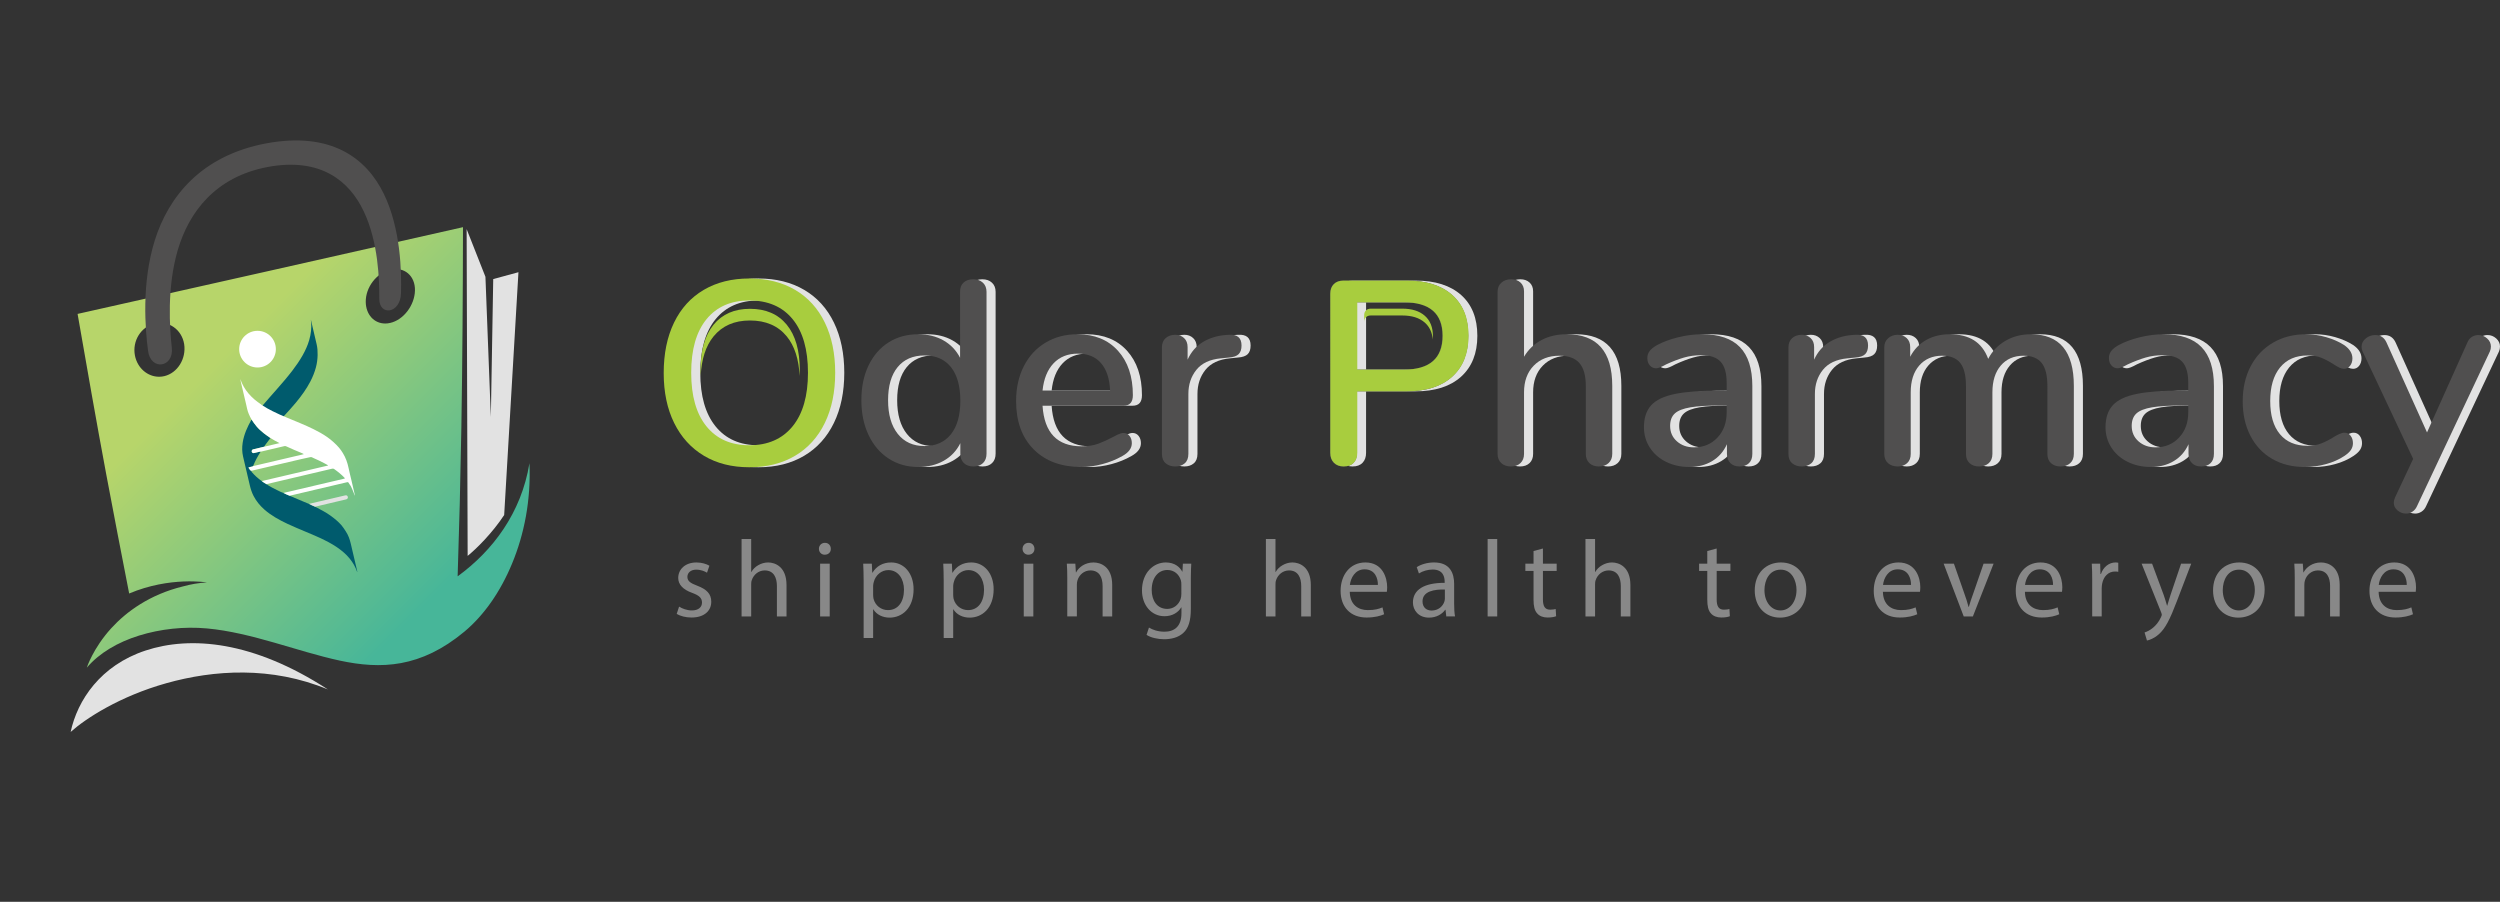
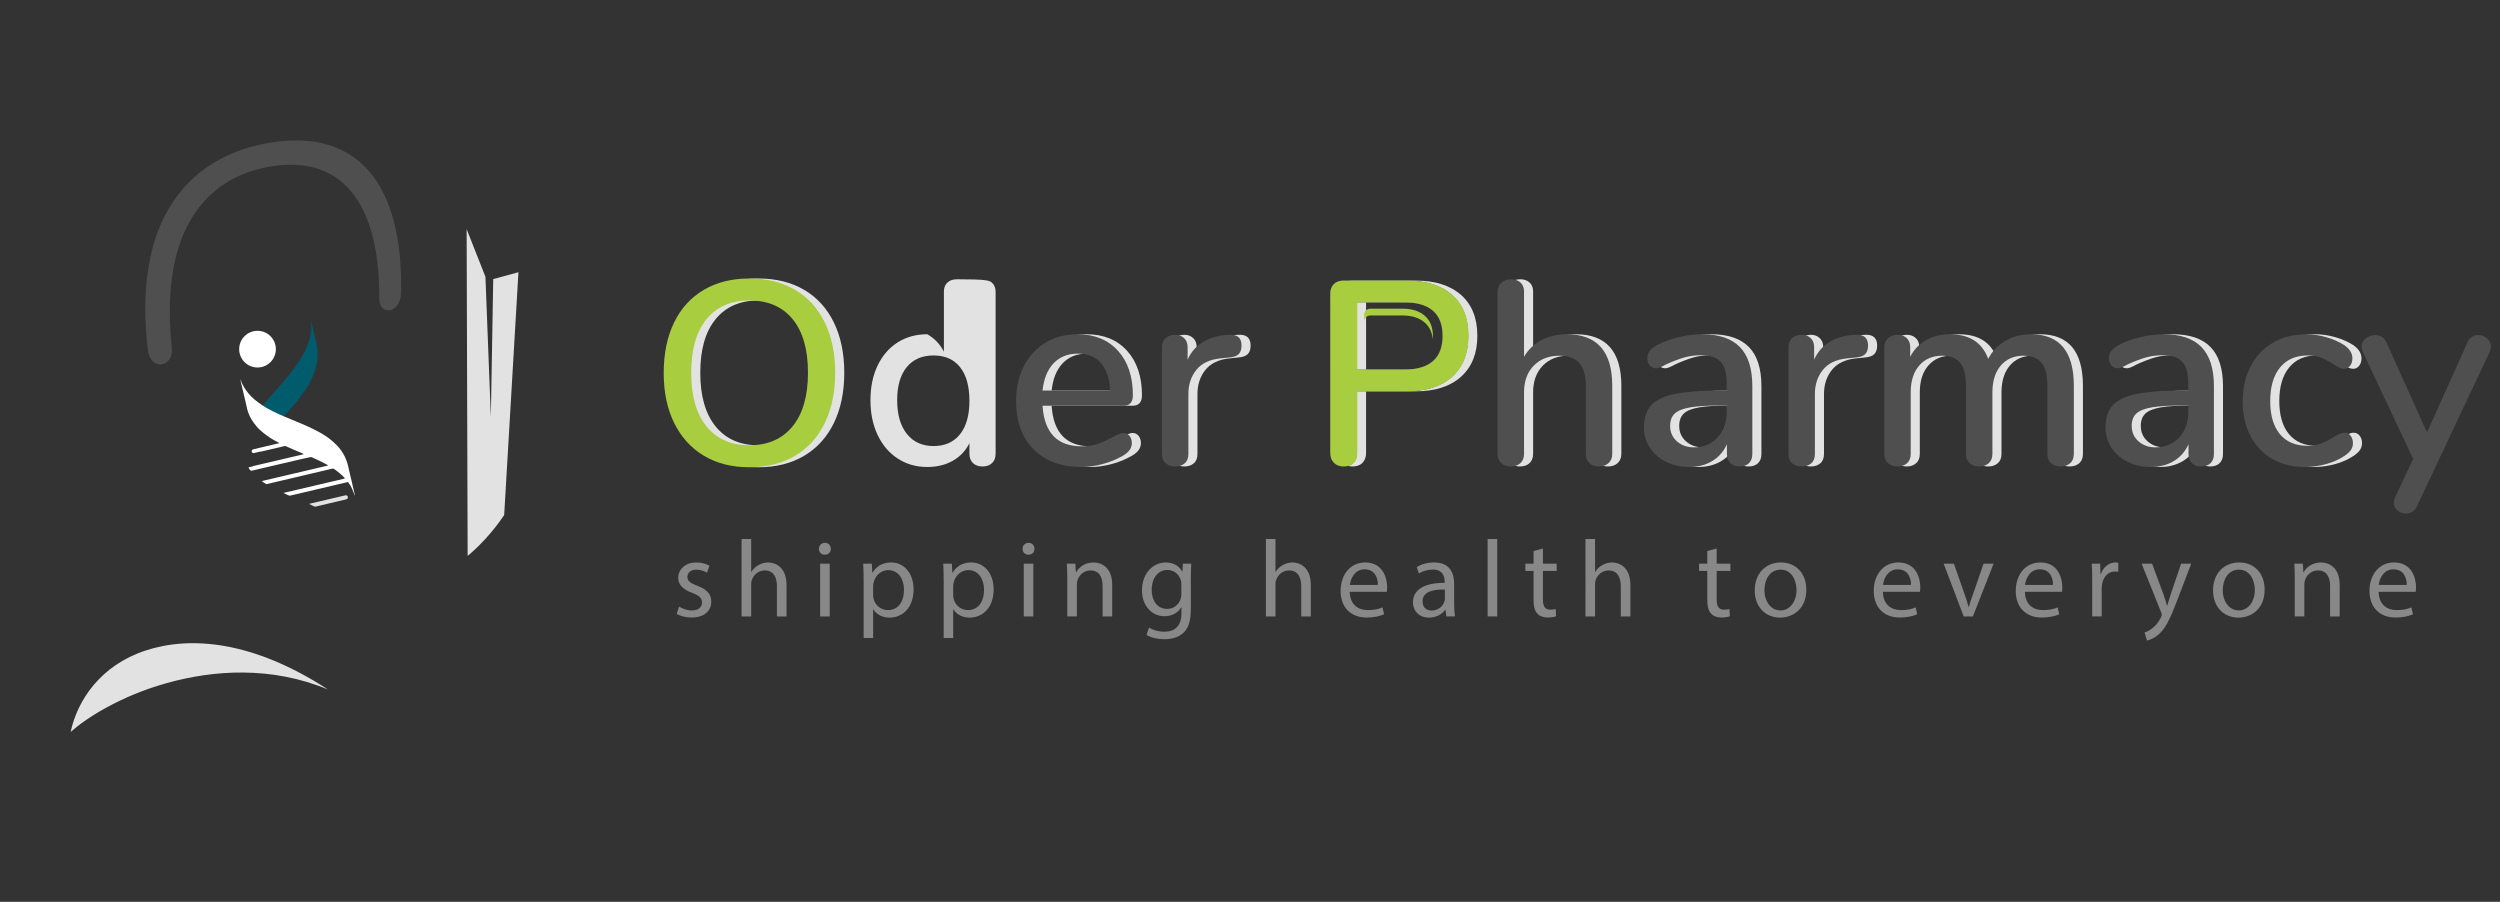
<svg xmlns="http://www.w3.org/2000/svg" xmlns:xlink="http://www.w3.org/1999/xlink" version="1.1" id="Warstwa_1" x="0px" y="0px" width="515.624px" height="186px" viewBox="0 0 515.624 186" enable-background="new 0 0 515.624 186" xml:space="preserve">
  <rect x="0" y="0" width="515.624" height="186" fill="#333333" stroke="none" />
  <g>
    <defs>
      <rect id="SVGID_1_" x="-136" y="-111.486" width="800" height="412.486" />
    </defs>
    <clipPath id="SVGID_2_">
      <use xlink:href="#SVGID_1_" overflow="visible" />
    </clipPath>
    <path clip-path="url(#SVGID_2_)" fill="#888888" d="M140.063,125.115c0.585,0.383,1.619,0.787,2.609,0.787   c1.44,0,2.114-0.72,2.114-1.619c0-0.943-0.562-1.462-2.024-2.002c-1.957-0.696-2.879-1.775-2.879-3.081   c0-1.754,1.417-3.192,3.756-3.192c1.102,0,2.07,0.313,2.677,0.673l-0.495,1.439c-0.428-0.27-1.215-0.629-2.227-0.629   c-1.17,0-1.822,0.675-1.822,1.484c0,0.9,0.652,1.304,2.069,1.844c1.89,0.72,2.857,1.665,2.857,3.284   c0,1.911-1.485,3.261-4.072,3.261c-1.191,0-2.293-0.292-3.058-0.742L140.063,125.115z" />
    <path clip-path="url(#SVGID_2_)" fill="#888888" d="M152.952,111.171h1.979v6.792h0.045c0.316-0.563,0.81-1.057,1.417-1.395   c0.585-0.336,1.283-0.562,2.025-0.562c1.462,0,3.801,0.899,3.801,4.655v6.478h-1.98v-6.253c0-1.754-0.651-3.237-2.518-3.237   c-1.283,0-2.294,0.898-2.655,1.979c-0.112,0.271-0.135,0.563-0.135,0.944v6.567h-1.979V111.171z" />
    <path clip-path="url(#SVGID_2_)" fill="#888888" d="M171.354,113.196c0.022,0.674-0.472,1.213-1.259,1.213   c-0.698,0-1.193-0.539-1.193-1.213c0-0.698,0.518-1.238,1.238-1.238C170.882,111.958,171.354,112.498,171.354,113.196    M169.149,116.254h1.979v10.886h-1.979V116.254z" />
    <path clip-path="url(#SVGID_2_)" fill="#888888" d="M178.125,119.809c0-1.396-0.045-2.521-0.09-3.555h1.777l0.09,1.866h0.045   c0.81-1.326,2.092-2.113,3.868-2.113c2.632,0,4.612,2.227,4.612,5.532c0,3.914-2.385,5.848-4.949,5.848   c-1.439,0-2.699-0.63-3.351-1.709h-0.045v5.915h-1.957V119.809z M180.082,122.709c0,0.292,0.045,0.563,0.09,0.811   c0.36,1.372,1.552,2.315,2.969,2.315c2.091,0,3.306-1.709,3.306-4.206c0-2.182-1.147-4.048-3.239-4.048   c-1.35,0-2.608,0.967-2.991,2.451c-0.068,0.247-0.135,0.54-0.135,0.81V122.709z" />
    <path clip-path="url(#SVGID_2_)" fill="#888888" d="M194.637,119.809c0-1.396-0.045-2.521-0.09-3.555h1.777l0.09,1.866h0.045   c0.81-1.326,2.092-2.113,3.868-2.113c2.632,0,4.612,2.227,4.612,5.532c0,3.914-2.385,5.848-4.949,5.848   c-1.439,0-2.699-0.63-3.351-1.709h-0.045v5.915h-1.957V119.809z M196.594,122.709c0,0.292,0.045,0.563,0.09,0.811   c0.36,1.372,1.552,2.315,2.969,2.315c2.091,0,3.306-1.709,3.306-4.206c0-2.182-1.147-4.048-3.239-4.048   c-1.35,0-2.608,0.967-2.991,2.451c-0.068,0.247-0.135,0.54-0.135,0.81V122.709z" />
    <path clip-path="url(#SVGID_2_)" fill="#888888" d="M213.353,113.196c0.022,0.674-0.472,1.213-1.259,1.213   c-0.698,0-1.193-0.539-1.193-1.213c0-0.698,0.518-1.238,1.238-1.238C212.881,111.958,213.353,112.498,213.353,113.196    M211.148,116.254h1.979v10.886h-1.979V116.254z" />
    <path clip-path="url(#SVGID_2_)" fill="#888888" d="M220.124,119.2c0-1.125-0.022-2.047-0.09-2.946h1.755l0.112,1.8h0.045   c0.54-1.035,1.799-2.046,3.599-2.046c1.507,0,3.846,0.898,3.846,4.632v6.5h-1.98v-6.275c0-1.754-0.651-3.216-2.518-3.216   c-1.305,0-2.317,0.922-2.655,2.025c-0.09,0.246-0.135,0.584-0.135,0.922v6.544h-1.979V119.2z" />
    <path clip-path="url(#SVGID_2_)" fill="#888888" d="M245.7,116.254c-0.045,0.787-0.09,1.664-0.09,2.991v6.321   c0,2.496-0.495,4.024-1.552,4.97c-1.056,0.99-2.587,1.305-3.958,1.305c-1.304,0-2.744-0.314-3.622-0.899l0.495-1.508   c0.72,0.45,1.845,0.854,3.195,0.854c2.023,0,3.507-1.056,3.507-3.801v-1.214h-0.044c-0.607,1.012-1.777,1.821-3.463,1.821   c-2.7,0-4.634-2.294-4.634-5.308c0-3.689,2.407-5.78,4.903-5.78c1.89,0,2.924,0.989,3.397,1.89h0.045l0.089-1.643H245.7z    M243.653,120.55c0-0.338-0.022-0.63-0.112-0.898c-0.36-1.148-1.327-2.093-2.767-2.093c-1.889,0-3.238,1.597-3.238,4.115   c0,2.137,1.079,3.914,3.216,3.914c1.214,0,2.317-0.765,2.744-2.023c0.112-0.338,0.157-0.721,0.157-1.058V120.55z" />
    <path clip-path="url(#SVGID_2_)" fill="#888888" d="M261.089,111.171h1.979v6.792h0.045c0.316-0.563,0.81-1.057,1.417-1.395   c0.585-0.336,1.282-0.562,2.024-0.562c1.462,0,3.801,0.899,3.801,4.655v6.478h-1.979v-6.253c0-1.754-0.651-3.237-2.519-3.237   c-1.282,0-2.293,0.898-2.654,1.979c-0.112,0.271-0.135,0.563-0.135,0.944v6.567h-1.979V111.171z" />
    <path clip-path="url(#SVGID_2_)" fill="#888888" d="M278.389,122.057c0.045,2.678,1.754,3.778,3.733,3.778   c1.417,0,2.271-0.247,3.014-0.563l0.338,1.417c-0.697,0.315-1.89,0.676-3.621,0.676c-3.352,0-5.354-2.204-5.354-5.488   s1.935-5.87,5.105-5.87c3.554,0,4.499,3.126,4.499,5.128c0,0.404-0.046,0.72-0.068,0.922H278.389z M284.191,120.64   c0.021-1.26-0.518-3.216-2.744-3.216c-2.002,0-2.879,1.844-3.036,3.216H284.191z" />
    <path clip-path="url(#SVGID_2_)" fill="#888888" d="M298.297,127.141l-0.158-1.372h-0.067c-0.606,0.854-1.776,1.618-3.328,1.618   c-2.204,0-3.329-1.552-3.329-3.126c0-2.632,2.339-4.071,6.545-4.049v-0.225c0-0.899-0.247-2.519-2.474-2.519   c-1.013,0-2.069,0.314-2.835,0.81l-0.449-1.304c0.899-0.585,2.204-0.968,3.576-0.968c3.329,0,4.139,2.271,4.139,4.453v4.07   c0,0.946,0.045,1.867,0.18,2.61H298.297z M298.004,121.584c-2.159-0.045-4.61,0.338-4.61,2.452c0,1.281,0.854,1.889,1.866,1.889   c1.417,0,2.317-0.899,2.632-1.82c0.067-0.204,0.112-0.429,0.112-0.63V121.584z" />
    <rect x="306.823" y="111.171" clip-path="url(#SVGID_2_)" fill="#888888" width="1.979" height="15.969" />
    <path clip-path="url(#SVGID_2_)" fill="#888888" d="M318.229,113.128v3.126h2.834v1.507h-2.834v5.87   c0,1.351,0.382,2.114,1.484,2.114c0.517,0,0.899-0.067,1.146-0.135l0.09,1.485c-0.382,0.156-0.99,0.269-1.754,0.269   c-0.922,0-1.664-0.292-2.137-0.832c-0.563-0.585-0.766-1.551-0.766-2.834v-5.938h-1.686v-1.507h1.686v-2.608L318.229,113.128z" />
    <path clip-path="url(#SVGID_2_)" fill="#888888" d="M327.002,111.171h1.979v6.792h0.045c0.315-0.563,0.81-1.057,1.417-1.395   c0.585-0.336,1.282-0.562,2.024-0.562c1.462,0,3.801,0.899,3.801,4.655v6.478h-1.979v-6.253c0-1.754-0.652-3.237-2.518-3.237   c-1.283,0-2.295,0.898-2.655,1.979c-0.112,0.271-0.135,0.563-0.135,0.944v6.567h-1.979V111.171z" />
    <path clip-path="url(#SVGID_2_)" fill="#888888" d="M354.064,113.128v3.126h2.834v1.507h-2.834v5.87   c0,1.351,0.382,2.114,1.484,2.114c0.517,0,0.899-0.067,1.146-0.135l0.09,1.485c-0.382,0.156-0.989,0.269-1.754,0.269   c-0.922,0-1.664-0.292-2.137-0.832c-0.563-0.585-0.765-1.551-0.765-2.834v-5.938h-1.687v-1.507h1.687v-2.608L354.064,113.128z" />
    <path clip-path="url(#SVGID_2_)" fill="#888888" d="M372.554,121.607c0,4.025-2.789,5.779-5.421,5.779   c-2.946,0-5.218-2.159-5.218-5.6c0-3.645,2.384-5.78,5.397-5.78C370.439,116.007,372.554,118.279,372.554,121.607 M363.917,121.719   c0,2.385,1.372,4.185,3.307,4.185c1.889,0,3.306-1.777,3.306-4.229c0-1.844-0.922-4.183-3.261-4.183   C364.929,117.491,363.917,119.651,363.917,121.719" />
    <path clip-path="url(#SVGID_2_)" fill="#888888" d="M388.348,122.057c0.045,2.678,1.754,3.778,3.733,3.778   c1.417,0,2.271-0.247,3.014-0.563l0.338,1.417c-0.697,0.315-1.89,0.676-3.621,0.676c-3.352,0-5.354-2.204-5.354-5.488   s1.935-5.87,5.105-5.87c3.554,0,4.499,3.126,4.499,5.128c0,0.404-0.046,0.72-0.068,0.922H388.348z M394.15,120.64   c0.021-1.26-0.518-3.216-2.744-3.216c-2.002,0-2.879,1.844-3.036,3.216H394.15z" />
    <path clip-path="url(#SVGID_2_)" fill="#888888" d="M402.992,116.254l2.137,6.117c0.36,0.99,0.652,1.89,0.878,2.789h0.067   c0.247-0.899,0.562-1.799,0.922-2.789l2.114-6.117h2.069l-4.273,10.887h-1.89l-4.139-10.887H402.992z" />
    <path clip-path="url(#SVGID_2_)" fill="#888888" d="M417.637,122.057c0.045,2.678,1.754,3.778,3.733,3.778   c1.417,0,2.271-0.247,3.014-0.563l0.338,1.417c-0.697,0.315-1.89,0.676-3.621,0.676c-3.351,0-5.354-2.204-5.354-5.488   s1.935-5.87,5.105-5.87c3.554,0,4.499,3.126,4.499,5.128c0,0.404-0.046,0.72-0.068,0.922H417.637z M423.439,120.64   c0.022-1.26-0.518-3.216-2.744-3.216c-2.002,0-2.879,1.844-3.036,3.216H423.439z" />
    <path clip-path="url(#SVGID_2_)" fill="#888888" d="M431.517,119.65c0-1.282-0.022-2.385-0.09-3.396h1.732l0.067,2.136h0.09   c0.494-1.462,1.687-2.384,3.014-2.384c0.225,0,0.383,0.022,0.563,0.067v1.866c-0.203-0.045-0.405-0.066-0.675-0.066   c-1.395,0-2.384,1.057-2.654,2.542c-0.045,0.269-0.09,0.584-0.09,0.922v5.802h-1.957V119.65z" />
    <path clip-path="url(#SVGID_2_)" fill="#888888" d="M443.867,116.254l2.385,6.434c0.247,0.719,0.517,1.573,0.697,2.226h0.045   c0.202-0.652,0.427-1.483,0.697-2.271l2.159-6.389h2.091l-2.969,7.761c-1.418,3.732-2.384,5.644-3.733,6.813   c-0.967,0.855-1.935,1.193-2.429,1.282l-0.495-1.664c0.495-0.158,1.147-0.472,1.732-0.967c0.539-0.428,1.214-1.192,1.664-2.204   c0.09-0.203,0.157-0.36,0.157-0.473s-0.045-0.271-0.135-0.518l-4.026-10.031H443.867z" />
    <path clip-path="url(#SVGID_2_)" fill="#888888" d="M467.081,121.607c0,4.025-2.789,5.779-5.421,5.779   c-2.946,0-5.218-2.159-5.218-5.6c0-3.645,2.384-5.78,5.397-5.78C464.966,116.007,467.081,118.279,467.081,121.607 M458.444,121.719   c0,2.385,1.372,4.185,3.307,4.185c1.889,0,3.306-1.777,3.306-4.229c0-1.844-0.923-4.183-3.261-4.183   C459.456,117.491,458.444,119.651,458.444,121.719" />
    <path clip-path="url(#SVGID_2_)" fill="#888888" d="M473.292,119.2c0-1.125-0.022-2.047-0.09-2.946h1.755l0.112,1.8h0.045   c0.54-1.035,1.799-2.046,3.599-2.046c1.507,0,3.846,0.898,3.846,4.632v6.5h-1.979v-6.275c0-1.754-0.651-3.216-2.519-3.216   c-1.305,0-2.316,0.922-2.654,2.025c-0.09,0.246-0.136,0.584-0.136,0.922v6.544h-1.979V119.2z" />
    <path clip-path="url(#SVGID_2_)" fill="#888888" d="M490.591,122.057c0.045,2.678,1.754,3.778,3.733,3.778   c1.417,0,2.271-0.247,3.014-0.563l0.338,1.417c-0.697,0.315-1.89,0.676-3.621,0.676c-3.352,0-5.354-2.204-5.354-5.488   s1.935-5.87,5.105-5.87c3.554,0,4.499,3.126,4.499,5.128c0,0.404-0.046,0.72-0.068,0.922H490.591z M496.394,120.64   c0.022-1.26-0.518-3.216-2.744-3.216c-2.002,0-2.879,1.844-3.036,3.216H496.394z" />
    <path clip-path="url(#SVGID_2_)" fill="#E2E2E2" d="M147.052,93.996c-2.646-1.583-4.69-3.834-6.129-6.75   c-1.441-2.916-2.16-6.354-2.16-10.314c0-3.996,0.711-7.461,2.132-10.395c1.422-2.934,3.465-5.184,6.129-6.75   s5.796-2.349,9.397-2.349c3.636,0,6.785,0.783,9.45,2.349c2.663,1.566,4.706,3.816,6.129,6.75   c1.422,2.934,2.133,6.382,2.133,10.342s-0.711,7.407-2.133,10.34c-1.423,2.935-3.466,5.194-6.129,6.777   c-2.665,1.585-5.814,2.375-9.45,2.375C152.82,96.371,149.698,95.581,147.052,93.996 M165.331,87.947   c2.123-2.592,3.186-6.281,3.186-11.069s-1.053-8.469-3.16-11.044c-2.105-2.574-5.085-3.861-8.936-3.861   c-3.78,0-6.723,1.287-8.829,3.861c-2.106,2.575-3.159,6.256-3.159,11.044s1.053,8.477,3.159,11.069   c2.106,2.592,5.049,3.889,8.829,3.889C160.236,91.836,163.206,90.54,165.331,87.947" />
-     <path clip-path="url(#SVGID_2_)" fill="#E2E2E2" d="M204.589,58.302c0.504,0.468,0.756,1.099,0.756,1.89v33.372   c0,0.828-0.243,1.477-0.73,1.944c-0.485,0.467-1.142,0.702-1.97,0.702c-0.829,0-1.486-0.235-1.971-0.702   c-0.486-0.467-0.73-1.116-0.73-1.944v-2.16c-0.792,1.585-1.943,2.8-3.456,3.645c-1.511,0.846-3.258,1.269-5.237,1.269   c-2.269,0-4.293-0.575-6.075-1.728c-1.782-1.152-3.168-2.772-4.158-4.86c-0.991-2.088-1.486-4.482-1.486-7.182   c0-2.735,0.495-5.13,1.486-7.182c0.99-2.052,2.367-3.636,4.13-4.752c1.764-1.115,3.798-1.674,6.103-1.674   c1.979,0,3.717,0.424,5.211,1.269c1.493,0.846,2.637,2.044,3.429,3.591V60.083c0-0.756,0.243-1.359,0.729-1.809   c0.485-0.449,1.142-0.675,1.971-0.675C203.418,57.6,204.084,57.834,204.589,58.302 M198.001,89.567   c1.296-1.62,1.943-3.924,1.943-6.912c0-2.987-0.639-5.292-1.917-6.912c-1.278-1.62-3.104-2.43-5.48-2.43s-4.222,0.802-5.535,2.403   c-1.315,1.602-1.971,3.879-1.971,6.831c0,2.953,0.665,5.265,1.998,6.939c1.331,1.674,3.167,2.511,5.508,2.511   C194.887,91.998,196.705,91.188,198.001,89.567" />
+     <path clip-path="url(#SVGID_2_)" fill="#E2E2E2" d="M204.589,58.302c0.504,0.468,0.756,1.099,0.756,1.89v33.372   c0,0.828-0.243,1.477-0.73,1.944c-0.485,0.467-1.142,0.702-1.97,0.702c-0.829,0-1.486-0.235-1.971-0.702   c-0.486-0.467-0.73-1.116-0.73-1.944v-2.16c-0.792,1.585-1.943,2.8-3.456,3.645c-1.511,0.846-3.258,1.269-5.237,1.269   c-2.269,0-4.293-0.575-6.075-1.728c-1.782-1.152-3.168-2.772-4.158-4.86c-0.991-2.088-1.486-4.482-1.486-7.182   c0-2.735,0.495-5.13,1.486-7.182c0.99-2.052,2.367-3.636,4.13-4.752c1.764-1.115,3.798-1.674,6.103-1.674   c1.493,0.846,2.637,2.044,3.429,3.591V60.083c0-0.756,0.243-1.359,0.729-1.809   c0.485-0.449,1.142-0.675,1.971-0.675C203.418,57.6,204.084,57.834,204.589,58.302 M198.001,89.567   c1.296-1.62,1.943-3.924,1.943-6.912c0-2.987-0.639-5.292-1.917-6.912c-1.278-1.62-3.104-2.43-5.48-2.43s-4.222,0.802-5.535,2.403   c-1.315,1.602-1.971,3.879-1.971,6.831c0,2.953,0.665,5.265,1.998,6.939c1.331,1.674,3.167,2.511,5.508,2.511   C194.887,91.998,196.705,91.188,198.001,89.567" />
    <path clip-path="url(#SVGID_2_)" fill="#E2E2E2" d="M234.828,89.892c0.323,0.396,0.486,0.9,0.486,1.512   c0,1.045-0.648,1.926-1.944,2.646c-1.261,0.72-2.638,1.279-4.132,1.674c-1.494,0.396-2.924,0.594-4.293,0.594   c-4.175,0-7.469-1.214-9.881-3.645c-2.413-2.43-3.619-5.751-3.619-9.964c0-2.699,0.532-5.092,1.594-7.181   c1.062-2.087,2.556-3.707,4.482-4.861c1.925-1.151,4.112-1.727,6.561-1.727c3.527,0,6.317,1.134,8.37,3.402   c2.052,2.268,3.077,5.328,3.077,9.18c0,1.44-0.647,2.16-1.943,2.16h-16.687c0.36,5.58,3.042,8.37,8.046,8.37   c1.332,0,2.485-0.18,3.456-0.54c0.973-0.359,1.998-0.828,3.079-1.404c0.108-0.071,0.405-0.225,0.891-0.459   c0.485-0.234,0.891-0.351,1.215-0.351C234.09,89.298,234.504,89.497,234.828,89.892 M219.168,74.934   c-1.261,1.332-2.017,3.204-2.269,5.616h13.933c-0.108-2.448-0.729-4.329-1.863-5.643c-1.134-1.314-2.727-1.971-4.78-1.971   C222.102,72.936,220.428,73.602,219.168,74.934" />
    <path clip-path="url(#SVGID_2_)" fill="#E2E2E2" d="M257.939,71.262c0,0.792-0.198,1.386-0.595,1.781   c-0.396,0.398-1.079,0.631-2.051,0.702l-1.621,0.163c-2.267,0.215-3.951,1.008-5.048,2.375c-1.099,1.37-1.647,3.025-1.647,4.968   v12.366c0,0.865-0.253,1.513-0.757,1.945c-0.504,0.431-1.152,0.647-1.943,0.647c-0.792,0-1.45-0.216-1.971-0.647   c-0.522-0.432-0.783-1.08-0.783-1.945V71.64c0-0.828,0.261-1.467,0.783-1.917c0.521-0.45,1.179-0.675,1.971-0.675   c0.72,0,1.323,0.225,1.808,0.675c0.487,0.45,0.73,1.071,0.73,1.863v2.592c0.72-1.584,1.763-2.79,3.132-3.618   c1.367-0.828,2.916-1.314,4.643-1.458l0.756-0.054C257.076,68.94,257.939,69.678,257.939,71.262" />
    <path clip-path="url(#SVGID_2_)" fill="#E2E2E2" d="M276.946,95.454c-0.504-0.503-0.756-1.188-0.756-2.052V60.57   c0-0.827,0.243-1.486,0.729-1.971c0.485-0.486,1.161-0.729,2.024-0.729h13.015c4.031,0,7.163,0.991,9.396,2.97   c2.231,1.98,3.349,4.788,3.349,8.424c0,3.6-1.117,6.408-3.349,8.424c-2.232,2.017-5.364,3.024-9.396,3.024h-10.206v12.69   c0,0.864-0.242,1.549-0.729,2.052c-0.485,0.504-1.18,0.755-2.079,0.755C278.116,96.209,277.45,95.958,276.946,95.454    M291.364,76.229c5.328,0,7.992-2.322,7.992-6.966c0-4.608-2.664-6.912-7.992-6.912h-9.611v13.878H291.364z" />
    <path clip-path="url(#SVGID_2_)" fill="#E2E2E2" d="M334.402,79.577v14.04c0,0.793-0.252,1.423-0.756,1.891   c-0.504,0.466-1.17,0.701-1.998,0.701s-1.484-0.234-1.971-0.701c-0.486-0.468-0.729-1.098-0.729-1.891V79.632   c0-2.16-0.441-3.744-1.322-4.752c-0.883-1.008-2.26-1.513-4.131-1.513c-2.197,0-3.961,0.685-5.292,2.053   c-1.333,1.368-1.998,3.204-1.998,5.508v12.689c0,0.793-0.243,1.423-0.729,1.891c-0.486,0.466-1.144,0.701-1.971,0.701   c-0.829,0-1.494-0.234-1.999-0.701c-0.504-0.468-0.755-1.098-0.755-1.891V60.191c0-0.791,0.261-1.422,0.783-1.889   c0.521-0.468,1.196-0.703,2.024-0.703c0.792,0,1.431,0.226,1.917,0.675c0.486,0.45,0.729,1.053,0.729,1.809v13.5   c0.899-1.512,2.105-2.663,3.617-3.455c1.513-0.792,3.24-1.189,5.184-1.189C331.271,68.939,334.402,72.485,334.402,79.577" />
    <path clip-path="url(#SVGID_2_)" fill="#E2E2E2" d="M360.728,71.586c1.709,1.763,2.564,4.446,2.564,8.046v13.985   c0,0.829-0.234,1.468-0.702,1.917c-0.468,0.45-1.116,0.675-1.943,0.675c-0.793,0-1.423-0.234-1.89-0.701   c-0.469-0.468-0.702-1.098-0.702-1.891V91.62c-0.685,1.513-1.701,2.673-3.052,3.483c-1.35,0.81-2.925,1.215-4.725,1.215   c-1.729,0-3.313-0.35-4.752-1.053c-1.44-0.702-2.565-1.682-3.375-2.943c-0.811-1.26-1.215-2.663-1.215-4.212   c0-1.907,0.494-3.41,1.485-4.509c0.989-1.097,2.627-1.88,4.913-2.349c2.286-0.467,5.428-0.701,9.423-0.701H358v-1.567   c0-2.015-0.414-3.473-1.242-4.374c-0.828-0.899-2.159-1.349-3.995-1.349c-1.261,0-2.449,0.162-3.564,0.485   c-1.116,0.324-2.341,0.793-3.672,1.404c-0.972,0.54-1.656,0.81-2.052,0.81c-0.54,0-0.981-0.197-1.323-0.594   c-0.343-0.395-0.513-0.899-0.513-1.512c0-0.54,0.152-1.016,0.459-1.43c0.305-0.414,0.8-0.819,1.484-1.216   c1.26-0.683,2.735-1.233,4.428-1.647c1.692-0.413,3.33-0.621,4.914-0.621C356.416,68.939,359.017,69.822,360.728,71.586    M356.11,90.242c1.26-1.35,1.89-3.086,1.89-5.211v-1.403h-0.972c-2.808,0-4.968,0.126-6.479,0.378   c-1.513,0.252-2.593,0.674-3.24,1.268c-0.648,0.594-0.973,1.449-0.973,2.566c0,1.296,0.468,2.357,1.404,3.185   c0.936,0.829,2.106,1.242,3.51,1.242C353.229,92.268,354.85,91.593,356.11,90.242" />
    <path clip-path="url(#SVGID_2_)" fill="#E2E2E2" d="M387.16,71.262c0,0.792-0.198,1.386-0.595,1.781   c-0.396,0.398-1.079,0.631-2.052,0.702l-1.62,0.163c-2.268,0.215-3.951,1.008-5.048,2.375c-1.1,1.37-1.647,3.025-1.647,4.968   v12.366c0,0.865-0.253,1.513-0.757,1.945c-0.504,0.431-1.152,0.647-1.943,0.647c-0.792,0-1.45-0.216-1.971-0.647   c-0.522-0.432-0.783-1.08-0.783-1.945V71.64c0-0.828,0.261-1.467,0.783-1.917c0.521-0.45,1.179-0.675,1.971-0.675   c0.72,0,1.323,0.225,1.809,0.675c0.486,0.45,0.729,1.071,0.729,1.863v2.592c0.72-1.584,1.763-2.79,3.132-3.618   c1.367-0.828,2.916-1.314,4.644-1.458l0.756-0.054C386.296,68.94,387.16,69.678,387.16,71.262" />
    <path clip-path="url(#SVGID_2_)" fill="#E2E2E2" d="M429.604,79.577v14.04c0,0.829-0.252,1.468-0.756,1.917   c-0.505,0.45-1.17,0.675-1.998,0.675c-0.792,0-1.44-0.225-1.944-0.675c-0.504-0.449-0.756-1.088-0.756-1.917V79.632   c0-2.197-0.396-3.789-1.188-4.78c-0.794-0.99-2.034-1.485-3.727-1.485c-1.98,0-3.546,0.675-4.698,2.025   c-1.152,1.35-1.728,3.196-1.728,5.536v12.689c0,0.829-0.252,1.468-0.756,1.917c-0.505,0.45-1.171,0.675-1.998,0.675   c-0.792,0-1.44-0.225-1.944-0.675c-0.504-0.449-0.756-1.088-0.756-1.917V79.632c0-2.197-0.396-3.789-1.188-4.78   c-0.793-0.99-2.035-1.485-3.727-1.485c-1.98,0-3.556,0.675-4.725,2.025c-1.171,1.35-1.755,3.196-1.755,5.536v12.689   c0,0.829-0.253,1.468-0.757,1.917c-0.504,0.45-1.152,0.675-1.943,0.675c-0.792,0-1.45-0.225-1.972-0.675   c-0.521-0.449-0.782-1.088-0.782-1.917V71.641c0-0.792,0.27-1.422,0.81-1.891c0.54-0.467,1.188-0.701,1.944-0.701   s1.377,0.224,1.863,0.675c0.485,0.45,0.729,1.071,0.729,1.863v1.997c0.791-1.512,1.89-2.663,3.294-3.455s3.024-1.189,4.86-1.189   c2.016,0,3.68,0.414,4.995,1.242c1.313,0.829,2.295,2.106,2.942,3.834c0.792-1.547,1.962-2.781,3.51-3.699s3.313-1.377,5.292-1.377   C426.651,68.939,429.604,72.485,429.604,79.577" />
    <path clip-path="url(#SVGID_2_)" fill="#E2E2E2" d="M455.929,71.586c1.709,1.763,2.564,4.446,2.564,8.046v13.985   c0,0.829-0.234,1.468-0.703,1.917c-0.467,0.45-1.115,0.675-1.942,0.675c-0.793,0-1.423-0.234-1.891-0.701   c-0.468-0.468-0.701-1.098-0.701-1.891V91.62c-0.685,1.513-1.701,2.673-3.052,3.483c-1.35,0.81-2.925,1.215-4.725,1.215   c-1.729,0-3.313-0.35-4.752-1.053c-1.44-0.702-2.565-1.682-3.375-2.943c-0.812-1.26-1.215-2.663-1.215-4.212   c0-1.907,0.494-3.41,1.484-4.509c0.99-1.097,2.628-1.88,4.914-2.349c2.286-0.467,5.428-0.701,9.423-0.701h1.242v-1.567   c0-2.015-0.414-3.473-1.242-4.374c-0.828-0.899-2.159-1.349-3.995-1.349c-1.261,0-2.449,0.162-3.564,0.485   c-1.116,0.324-2.341,0.793-3.672,1.404c-0.972,0.54-1.656,0.81-2.052,0.81c-0.54,0-0.981-0.197-1.323-0.594   c-0.343-0.395-0.513-0.899-0.513-1.512c0-0.54,0.152-1.016,0.459-1.43c0.305-0.414,0.8-0.819,1.484-1.216   c1.26-0.683,2.735-1.233,4.428-1.647c1.692-0.413,3.329-0.621,4.914-0.621C451.617,68.939,454.218,69.822,455.929,71.586    M451.312,90.242c1.26-1.35,1.89-3.086,1.89-5.211v-1.403h-0.972c-2.808,0-4.968,0.126-6.479,0.378   c-1.513,0.252-2.593,0.674-3.24,1.268c-0.648,0.594-0.973,1.449-0.973,2.566c0,1.296,0.468,2.357,1.404,3.185   c0.936,0.829,2.106,1.242,3.51,1.242C448.431,92.268,450.051,91.593,451.312,90.242" />
    <path clip-path="url(#SVGID_2_)" fill="#E2E2E2" d="M470.508,94.644c-1.926-1.115-3.42-2.7-4.481-4.752   c-1.063-2.052-1.594-4.428-1.594-7.128c0-2.735,0.549-5.147,1.647-7.236c1.098-2.087,2.637-3.707,4.617-4.861   c1.979-1.151,4.247-1.727,6.804-1.727c1.368,0,2.745,0.198,4.131,0.594s2.619,0.936,3.699,1.62c1.151,0.792,1.728,1.71,1.728,2.754   c0,0.612-0.161,1.126-0.486,1.539c-0.323,0.414-0.737,0.621-1.241,0.621c-0.324,0-0.648-0.081-0.972-0.243   c-0.324-0.162-0.738-0.405-1.242-0.729c-0.9-0.576-1.737-1.016-2.511-1.323c-0.775-0.306-1.702-0.459-2.781-0.459   c-2.448,0-4.347,0.828-5.697,2.484c-1.349,1.657-2.024,3.96-2.024,6.911c0,2.954,0.665,5.231,1.997,6.831   c1.332,1.603,3.222,2.404,5.671,2.404c1.079,0,2.033-0.162,2.861-0.487c0.828-0.323,1.674-0.755,2.538-1.295   c0.396-0.251,0.792-0.467,1.188-0.648c0.396-0.18,0.756-0.27,1.08-0.27c0.503,0,0.918,0.208,1.241,0.621   c0.324,0.414,0.486,0.927,0.486,1.539c0,0.505-0.135,0.964-0.405,1.377c-0.27,0.414-0.729,0.837-1.377,1.269   c-1.08,0.72-2.34,1.279-3.779,1.674c-1.44,0.396-2.898,0.594-4.374,0.594C474.675,96.317,472.434,95.76,470.508,94.644" />
-     <path clip-path="url(#SVGID_2_)" fill="#E2E2E2" d="M511.709,69.479c0.413-0.252,0.854-0.378,1.323-0.378   c0.684,0,1.286,0.234,1.809,0.702c0.521,0.468,0.783,1.026,0.783,1.674c0,0.36-0.072,0.702-0.216,1.026l-15.013,31.859   c-0.216,0.505-0.531,0.892-0.944,1.161c-0.414,0.271-0.855,0.405-1.323,0.405c-0.647,0-1.233-0.216-1.755-0.648   c-0.522-0.432-0.783-0.972-0.783-1.619c0-0.288,0.09-0.648,0.271-1.08l3.726-7.938l-10.422-22.14   c-0.145-0.288-0.216-0.612-0.216-0.972c0-0.684,0.287-1.26,0.864-1.728c0.575-0.468,1.223-0.702,1.943-0.702   c1.08,0,1.854,0.505,2.322,1.512l8.37,18.576l8.315-18.523C510.98,70.128,511.295,69.732,511.709,69.479" />
    <path clip-path="url(#SVGID_2_)" fill="#A8CD3E" d="M145.177,93.996c-2.646-1.583-4.69-3.834-6.129-6.75   c-1.441-2.916-2.16-6.354-2.16-10.314c0-3.996,0.711-7.461,2.132-10.395c1.422-2.934,3.465-5.184,6.129-6.75   s5.796-2.349,9.397-2.349c3.636,0,6.785,0.783,9.45,2.349c2.663,1.566,4.706,3.816,6.129,6.75   c1.422,2.934,2.133,6.382,2.133,10.342s-0.711,7.407-2.133,10.34c-1.423,2.935-3.466,5.194-6.129,6.777   c-2.665,1.585-5.814,2.375-9.45,2.375C150.945,96.371,147.823,95.581,145.177,93.996 M163.457,87.947   c2.123-2.592,3.186-6.281,3.186-11.069s-1.053-8.469-3.16-11.044c-2.105-2.574-5.085-3.861-8.936-3.861   c-3.78,0-6.723,1.287-8.829,3.861c-2.106,2.575-3.159,6.256-3.159,11.044s1.053,8.477,3.159,11.069   c2.106,2.592,5.049,3.889,8.829,3.889C158.361,91.836,161.332,90.54,163.457,87.947" />
-     <path clip-path="url(#SVGID_2_)" fill="#A8CD3E" d="M147.172,69.381c1.79-2.187,4.291-3.281,7.503-3.281   c3.273,0,5.805,1.094,7.594,3.281c1.608,1.965,2.487,4.695,2.651,8.176c0.018-0.392,0.034-0.787,0.034-1.199   c0-4.069-0.895-7.196-2.685-9.385c-1.789-2.187-4.321-3.28-7.594-3.28c-3.212,0-5.713,1.093-7.503,3.28   c-1.789,2.189-2.685,5.316-2.685,9.385c0,0.414,0.016,0.811,0.034,1.204C144.685,74.078,145.564,71.347,147.172,69.381" />
-     <path clip-path="url(#SVGID_2_)" fill="#504F4F" d="M202.714,58.302c0.504,0.468,0.756,1.099,0.756,1.89v33.372   c0,0.828-0.243,1.477-0.73,1.944c-0.485,0.467-1.142,0.702-1.97,0.702c-0.829,0-1.486-0.235-1.971-0.702   c-0.486-0.467-0.73-1.116-0.73-1.944v-2.16c-0.792,1.585-1.943,2.8-3.456,3.645c-1.511,0.846-3.258,1.269-5.237,1.269   c-2.269,0-4.293-0.575-6.075-1.728c-1.782-1.152-3.168-2.772-4.158-4.86c-0.991-2.088-1.486-4.482-1.486-7.182   c0-2.735,0.495-5.13,1.486-7.182c0.99-2.052,2.367-3.636,4.13-4.752c1.764-1.115,3.798-1.674,6.103-1.674   c1.979,0,3.717,0.424,5.211,1.269c1.493,0.846,2.637,2.044,3.429,3.591V60.083c0-0.756,0.243-1.359,0.729-1.809   c0.485-0.449,1.142-0.675,1.971-0.675C201.543,57.6,202.209,57.834,202.714,58.302 M196.126,89.567   c1.296-1.62,1.943-3.924,1.943-6.912c0-2.987-0.639-5.292-1.917-6.912s-3.104-2.43-5.48-2.43s-4.222,0.802-5.535,2.403   c-1.315,1.602-1.971,3.879-1.971,6.831c0,2.953,0.665,5.265,1.998,6.939c1.331,1.674,3.167,2.511,5.508,2.511   C193.012,91.998,194.83,91.188,196.126,89.567" />
    <path clip-path="url(#SVGID_2_)" fill="#504F4F" d="M232.953,89.892c0.323,0.396,0.486,0.9,0.486,1.512   c0,1.045-0.648,1.926-1.944,2.646c-1.261,0.72-2.638,1.279-4.132,1.674c-1.494,0.396-2.924,0.594-4.293,0.594   c-4.175,0-7.469-1.214-9.881-3.645c-2.413-2.43-3.619-5.751-3.619-9.964c0-2.699,0.532-5.092,1.594-7.181   c1.062-2.087,2.556-3.707,4.482-4.861c1.925-1.151,4.112-1.727,6.561-1.727c3.527,0,6.317,1.134,8.37,3.402   c2.052,2.268,3.077,5.328,3.077,9.18c0,1.44-0.647,2.16-1.943,2.16h-16.687c0.36,5.58,3.042,8.37,8.046,8.37   c1.332,0,2.485-0.18,3.456-0.54c0.973-0.359,1.998-0.828,3.079-1.404c0.108-0.071,0.405-0.225,0.891-0.459   c0.485-0.234,0.891-0.351,1.215-0.351C232.215,89.298,232.629,89.497,232.953,89.892 M217.293,74.934   c-1.261,1.332-2.017,3.204-2.269,5.616h13.933c-0.108-2.448-0.729-4.329-1.863-5.643c-1.134-1.314-2.727-1.971-4.78-1.971   C220.228,72.936,218.553,73.602,217.293,74.934" />
    <path clip-path="url(#SVGID_2_)" fill="#504F4F" d="M256.065,71.262c0,0.792-0.198,1.386-0.595,1.781   c-0.396,0.398-1.079,0.631-2.051,0.702l-1.621,0.163c-2.267,0.215-3.951,1.008-5.048,2.375c-1.099,1.37-1.647,3.025-1.647,4.968   v12.366c0,0.865-0.253,1.513-0.757,1.945c-0.504,0.431-1.152,0.647-1.943,0.647c-0.792,0-1.45-0.216-1.971-0.647   c-0.522-0.432-0.783-1.08-0.783-1.945V71.64c0-0.828,0.261-1.467,0.783-1.917c0.521-0.45,1.179-0.675,1.971-0.675   c0.72,0,1.323,0.225,1.808,0.675c0.487,0.45,0.73,1.071,0.73,1.863v2.592c0.72-1.584,1.763-2.79,3.132-3.618   c1.367-0.828,2.916-1.314,4.643-1.458l0.756-0.054C255.201,68.94,256.065,69.678,256.065,71.262" />
    <path clip-path="url(#SVGID_2_)" fill="#504F4F" d="M275.071,95.454c-0.504-0.503-0.756-1.188-0.756-2.052V60.57   c0-0.827,0.243-1.486,0.73-1.971c0.484-0.486,1.161-0.729,2.023-0.729h13.016c4.03,0,7.163,0.991,9.395,2.97   c2.232,1.98,3.349,4.788,3.349,8.424c0,3.6-1.116,6.408-3.349,8.424c-2.231,2.017-5.364,3.024-9.395,3.024h-10.206v12.69   c0,0.864-0.243,1.549-0.73,2.052c-0.484,0.504-1.18,0.755-2.079,0.755C276.241,96.209,275.575,95.958,275.071,95.454    M289.489,76.229c5.328,0,7.992-2.322,7.992-6.966c0-4.608-2.664-6.912-7.992-6.912h-9.61v13.878H289.489z" />
    <path clip-path="url(#SVGID_2_)" fill="#504F4F" d="M332.527,79.577v14.04c0,0.793-0.252,1.423-0.756,1.891   c-0.504,0.466-1.17,0.701-1.998,0.701s-1.483-0.234-1.971-0.701c-0.486-0.468-0.729-1.098-0.729-1.891V79.632   c0-2.16-0.44-3.744-1.321-4.752c-0.883-1.008-2.26-1.513-4.131-1.513c-2.197,0-3.961,0.685-5.292,2.053   c-1.333,1.368-1.998,3.204-1.998,5.508v12.689c0,0.793-0.243,1.423-0.73,1.891c-0.486,0.466-1.143,0.701-1.97,0.701   c-0.83,0-1.495-0.234-1.999-0.701c-0.504-0.468-0.755-1.098-0.755-1.891V60.191c0-0.791,0.26-1.422,0.783-1.889   c0.52-0.468,1.195-0.703,2.023-0.703c0.792,0,1.431,0.226,1.917,0.675c0.487,0.45,0.73,1.053,0.73,1.809v13.5   c0.898-1.512,2.104-2.663,3.616-3.455c1.514-0.792,3.24-1.189,5.185-1.189C329.396,68.939,332.527,72.485,332.527,79.577" />
    <path clip-path="url(#SVGID_2_)" fill="#504F4F" d="M358.853,71.586c1.709,1.763,2.565,4.446,2.565,8.046v13.985   c0,0.829-0.235,1.468-0.703,1.917c-0.467,0.45-1.116,0.675-1.943,0.675c-0.793,0-1.423-0.234-1.89-0.701   c-0.468-0.468-0.702-1.098-0.702-1.891V91.62c-0.684,1.513-1.701,2.673-3.051,3.483c-1.351,0.81-2.925,1.215-4.726,1.215   c-1.729,0-3.313-0.35-4.752-1.053c-1.439-0.702-2.564-1.682-3.375-2.943c-0.811-1.26-1.215-2.663-1.215-4.212   c0-1.907,0.494-3.41,1.485-4.509c0.99-1.097,2.627-1.88,4.914-2.349c2.286-0.467,5.427-0.701,9.422-0.701h1.243v-1.567   c0-2.015-0.414-3.473-1.243-4.374c-0.828-0.899-2.159-1.349-3.995-1.349c-1.26,0-2.449,0.162-3.564,0.485   c-1.115,0.324-2.341,0.793-3.672,1.404c-0.972,0.54-1.655,0.81-2.052,0.81c-0.54,0-0.98-0.197-1.323-0.594   c-0.343-0.395-0.513-0.899-0.513-1.512c0-0.54,0.153-1.016,0.459-1.43c0.305-0.414,0.8-0.819,1.485-1.216   c1.259-0.683,2.734-1.233,4.427-1.647c1.693-0.413,3.33-0.621,4.914-0.621C354.542,68.939,357.142,69.822,358.853,71.586    M354.235,90.242c1.261-1.35,1.891-3.086,1.891-5.211v-1.403h-0.973c-2.808,0-4.968,0.126-6.479,0.378s-2.592,0.674-3.24,1.268   c-0.647,0.594-0.972,1.449-0.972,2.566c0,1.296,0.467,2.357,1.403,3.185c0.936,0.829,2.106,1.242,3.511,1.242   C351.354,92.268,352.975,91.593,354.235,90.242" />
    <path clip-path="url(#SVGID_2_)" fill="#504F4F" d="M385.285,71.262c0,0.792-0.197,1.386-0.595,1.781   c-0.396,0.398-1.079,0.631-2.051,0.702l-1.621,0.163c-2.267,0.215-3.951,1.008-5.048,2.375c-1.1,1.37-1.647,3.025-1.647,4.968   v12.366c0,0.865-0.253,1.513-0.757,1.945c-0.504,0.431-1.152,0.647-1.943,0.647c-0.792,0-1.449-0.216-1.971-0.647   c-0.521-0.432-0.783-1.08-0.783-1.945V71.64c0-0.828,0.262-1.467,0.783-1.917c0.521-0.45,1.179-0.675,1.971-0.675   c0.721,0,1.323,0.225,1.81,0.675c0.486,0.45,0.729,1.071,0.729,1.863v2.592c0.721-1.584,1.764-2.79,3.133-3.618   c1.366-0.828,2.915-1.314,4.643-1.458l0.756-0.054C384.422,68.94,385.285,69.678,385.285,71.262" />
    <path clip-path="url(#SVGID_2_)" fill="#504F4F" d="M427.729,79.577v14.04c0,0.829-0.252,1.468-0.756,1.917   c-0.505,0.45-1.17,0.675-1.998,0.675c-0.792,0-1.439-0.225-1.943-0.675c-0.505-0.449-0.757-1.088-0.757-1.917V79.632   c0-2.197-0.396-3.789-1.188-4.78c-0.793-0.99-2.034-1.485-3.727-1.485c-1.98,0-3.546,0.675-4.697,2.025   c-1.153,1.35-1.729,3.196-1.729,5.536v12.689c0,0.829-0.252,1.468-0.756,1.917c-0.505,0.45-1.171,0.675-1.998,0.675   c-0.792,0-1.439-0.225-1.944-0.675c-0.504-0.449-0.756-1.088-0.756-1.917V79.632c0-2.197-0.396-3.789-1.188-4.78   c-0.793-0.99-2.035-1.485-3.727-1.485c-1.98,0-3.556,0.675-4.725,2.025c-1.171,1.35-1.755,3.196-1.755,5.536v12.689   c0,0.829-0.253,1.468-0.756,1.917c-0.504,0.45-1.153,0.675-1.944,0.675c-0.792,0-1.45-0.225-1.971-0.675   c-0.522-0.449-0.783-1.088-0.783-1.917V71.641c0-0.792,0.27-1.422,0.81-1.891c0.54-0.467,1.188-0.701,1.944-0.701   s1.377,0.224,1.863,0.675c0.485,0.45,0.729,1.071,0.729,1.863v1.997c0.791-1.512,1.891-2.663,3.294-3.455   c1.404-0.792,3.024-1.189,4.86-1.189c2.016,0,3.68,0.414,4.995,1.242c1.313,0.829,2.295,2.106,2.942,3.834   c0.793-1.547,1.963-2.781,3.511-3.699c1.547-0.918,3.312-1.377,5.292-1.377C424.776,68.939,427.729,72.485,427.729,79.577" />
    <path clip-path="url(#SVGID_2_)" fill="#504F4F" d="M454.054,71.586c1.709,1.763,2.565,4.446,2.565,8.046v13.985   c0,0.829-0.235,1.468-0.703,1.917c-0.467,0.45-1.116,0.675-1.943,0.675c-0.793,0-1.423-0.234-1.89-0.701   c-0.468-0.468-0.702-1.098-0.702-1.891V91.62c-0.684,1.513-1.701,2.673-3.051,3.483c-1.351,0.81-2.926,1.215-4.726,1.215   c-1.729,0-3.313-0.35-4.752-1.053c-1.439-0.702-2.564-1.682-3.375-2.943c-0.811-1.26-1.215-2.663-1.215-4.212   c0-1.907,0.494-3.41,1.485-4.509c0.99-1.097,2.627-1.88,4.914-2.349c2.286-0.467,5.427-0.701,9.422-0.701h1.243v-1.567   c0-2.015-0.414-3.473-1.243-4.374c-0.828-0.899-2.159-1.349-3.995-1.349c-1.26,0-2.449,0.162-3.564,0.485   c-1.115,0.324-2.341,0.793-3.672,1.404c-0.972,0.54-1.655,0.81-2.052,0.81c-0.54,0-0.98-0.197-1.323-0.594   c-0.343-0.395-0.513-0.899-0.513-1.512c0-0.54,0.153-1.016,0.459-1.43c0.305-0.414,0.8-0.819,1.485-1.216   c1.259-0.683,2.734-1.233,4.427-1.647c1.693-0.413,3.33-0.621,4.914-0.621C449.743,68.939,452.343,69.822,454.054,71.586    M449.437,90.242c1.261-1.35,1.891-3.086,1.891-5.211v-1.403h-0.973c-2.808,0-4.968,0.126-6.479,0.378s-2.592,0.674-3.24,1.268   c-0.648,0.594-0.972,1.449-0.972,2.566c0,1.296,0.467,2.357,1.403,3.185c0.936,0.829,2.106,1.242,3.511,1.242   C446.556,92.268,448.176,91.593,449.437,90.242" />
    <path clip-path="url(#SVGID_2_)" fill="#504F4F" d="M468.633,94.644c-1.926-1.115-3.42-2.7-4.48-4.752   c-1.063-2.052-1.594-4.428-1.594-7.128c0-2.735,0.549-5.147,1.646-7.236c1.098-2.087,2.637-3.707,4.617-4.861   c1.979-1.151,4.248-1.727,6.804-1.727c1.368,0,2.745,0.198,4.131,0.594s2.619,0.936,3.699,1.62c1.152,0.792,1.728,1.71,1.728,2.754   c0,0.612-0.16,1.126-0.485,1.539c-0.324,0.414-0.738,0.621-1.242,0.621c-0.324,0-0.647-0.081-0.971-0.243   c-0.325-0.162-0.739-0.405-1.243-0.729c-0.9-0.576-1.737-1.016-2.51-1.323c-0.776-0.306-1.702-0.459-2.782-0.459   c-2.448,0-4.346,0.828-5.697,2.484c-1.349,1.657-2.023,3.96-2.023,6.911c0,2.954,0.665,5.231,1.997,6.831   c1.332,1.603,3.221,2.404,5.671,2.404c1.079,0,2.032-0.162,2.86-0.487c0.828-0.323,1.674-0.755,2.538-1.295   c0.396-0.251,0.792-0.467,1.189-0.648c0.395-0.18,0.755-0.27,1.08-0.27c0.503,0,0.918,0.208,1.24,0.621   c0.324,0.414,0.486,0.927,0.486,1.539c0,0.505-0.135,0.964-0.405,1.377c-0.27,0.414-0.729,0.837-1.377,1.269   c-1.08,0.72-2.34,1.279-3.778,1.674c-1.441,0.396-2.899,0.594-4.374,0.594C472.8,96.317,470.559,95.76,468.633,94.644" />
    <path clip-path="url(#SVGID_2_)" fill="#504F4F" d="M509.834,69.479c0.413-0.252,0.854-0.378,1.323-0.378   c0.684,0,1.286,0.234,1.809,0.702c0.521,0.468,0.783,1.026,0.783,1.674c0,0.36-0.071,0.702-0.216,1.026l-15.012,31.859   c-0.216,0.505-0.532,0.892-0.945,1.161c-0.414,0.271-0.854,0.405-1.323,0.405c-0.647,0-1.232-0.216-1.755-0.648   c-0.521-0.432-0.783-0.972-0.783-1.619c0-0.288,0.091-0.648,0.271-1.08l3.726-7.938l-10.422-22.14   c-0.144-0.288-0.216-0.612-0.216-0.972c0-0.684,0.287-1.26,0.865-1.728c0.575-0.468,1.222-0.702,1.942-0.702   c1.08,0,1.854,0.505,2.322,1.512l8.37,18.576l8.316-18.523C509.105,70.128,509.42,69.732,509.834,69.479" />
    <path clip-path="url(#SVGID_2_)" fill="#A8CD3E" d="M275.134,95.453c-0.505-0.503-0.757-1.188-0.757-2.052V60.568   c0-0.827,0.243-1.486,0.73-1.971c0.485-0.486,1.161-0.729,2.024-0.729h13.015c4.031,0,7.163,0.991,9.395,2.97   c2.232,1.98,3.35,4.788,3.35,8.424c0,3.6-1.117,6.408-3.35,8.424c-2.231,2.017-5.363,3.024-9.395,3.024H279.94V93.4   c0,0.864-0.243,1.549-0.73,2.052c-0.484,0.504-1.18,0.754-2.078,0.754C276.304,96.207,275.638,95.957,275.134,95.453    M289.552,76.229c5.327,0,7.991-2.322,7.991-6.966c0-4.608-2.664-6.912-7.991-6.912h-9.611v13.878H289.552z" />
    <path clip-path="url(#SVGID_2_)" fill="#A8CD3E" d="M282.733,65.067h6.47c2.004,0,3.562,0.493,4.671,1.477   c0.959,0.851,1.504,2.012,1.633,3.48c0.02-0.227,0.031-0.46,0.031-0.701c0-1.807-0.555-3.204-1.664-4.188s-2.667-1.477-4.671-1.477   h-6.47c-0.429,0-0.765,0.121-1.006,0.363c-0.242,0.241-0.363,0.569-0.363,0.98v1.408c0-0.411,0.121-0.738,0.363-0.979   C281.969,65.188,282.305,65.067,282.733,65.067" />
  </g>
  <g>
    <defs>
-       <path id="SVGID_3_" d="M27.83,73.33c-0.581-2.996,1.23-5.948,4.092-6.596c2.862-0.672,5.567,1.229,6.06,4.225    c0.469,3.019-1.365,5.971-4.093,6.62c-0.363,0.085-0.726,0.126-1.083,0.126C30.456,77.705,28.335,75.93,27.83,73.33     M75.434,62.283c-0.045-3.018,2.236-6.014,5.098-6.663c2.863-0.67,5.121,1.275,5.054,4.293c-0.067,3.041-2.348,6.06-5.098,6.687    c-0.357,0.084-0.706,0.124-1.043,0.124C77.188,66.724,75.473,64.91,75.434,62.283 M55.735,55.822    c-13.237,2.974-26.497,5.97-39.733,8.922c1.922,11.023,3.846,22.047,5.903,33.048c1.55,8.218,3.126,16.425,4.735,24.618    c8.445-3.566,16.037-2.28,16.037-2.28c-1.682,0.074-3.343,0.378-4.937,0.818c-6.84,1.664-11.687,5.211-14.807,8.641    c-3.756,4.136-5.03,8.117-5.03,8.117c2.571-3.02,6.394-5.255,10.777-6.619c4.405-1.364,9.302-1.901,13.974-1.476    c9.28,0.85,18.626,4.74,27.436,6.641c8.43,1.812,16.681,1.543,25.714-5.993c3.981-3.332,7.402-8.161,9.838-14.087    c2.46-5.948,3.891-12.991,3.556-20.638c-1.674,10.264-7.58,18.069-14.812,23.336c0.358-10.928,0.555-18.687,0.77-30.67    c0.224-13.774,0.312-27.571,0.335-41.345C82.231,49.829,68.972,52.848,55.735,55.822" />
-     </defs>
+       </defs>
    <clipPath id="SVGID_4_">
      <use xlink:href="#SVGID_3_" overflow="visible" />
    </clipPath>
    <linearGradient id="SVGID_5_" gradientUnits="userSpaceOnUse" x1="-136" y1="300.938" x2="-135" y2="300.938" gradientTransform="matrix(-46.679 -46.679 -46.679 46.679 7790.463 -20274.438)">
      <stop offset="0" style="stop-color:#47B699" />
      <stop offset="1" style="stop-color:#B7D56A" />
    </linearGradient>
    <polygon clip-path="url(#SVGID_4_)" fill="url(#SVGID_5_)" points="62.768,184.828 -29.602,92.459 62.768,0.089 155.137,92.459     " />
  </g>
  <g>
    <defs>
      <rect id="SVGID_6_" x="-136" y="-111.486" width="800" height="412.486" />
    </defs>
    <clipPath id="SVGID_7_">
      <use xlink:href="#SVGID_6_" overflow="visible" />
    </clipPath>
    <path clip-path="url(#SVGID_7_)" fill-rule="evenodd" clip-rule="evenodd" fill="#E2E2E2" d="M96.243,47.252l0.209,67.4   c1.767-1.432,5.053-4.651,7.535-8.431l2.943-50.079l-5.202,1.419l-0.491,28.447l-1.116-28.92L96.243,47.252z" />
    <path clip-path="url(#SVGID_7_)" fill="#504F4F" d="M30.536,72.369c-0.581-4.405-1.386-13.886,1.386-22.785   c2.818-8.99,9.548-17.487,22.986-20.014c13.371-2.481,20.638,3.042,24.216,10.332c3.555,7.244,3.712,16.278,3.578,20.616   c-0.112,4.203-4.539,4.74-4.473,1.029c0.023-3.78-0.2-11.628-3.197-17.934c-2.996-6.351-8.966-11.203-19.855-9.167   c-10.8,2.057-16.211,9.324-18.514,17.128c-2.259,7.736-1.677,16.032-1.23,20.124C35.901,75.812,31.095,76.55,30.536,72.369" />
    <path clip-path="url(#SVGID_7_)" fill-rule="evenodd" clip-rule="evenodd" fill="#E2E2E2" d="M67.63,142.2   c-11.672-4.852-23.567-4.024-33.293-1.297c-9.66,2.706-16.704,7.312-19.767,10.062c1.409-6.573,6.171-13.729,15.451-16.793   C39.323,131.109,52.225,132.183,67.63,142.2" />
-     <path clip-path="url(#SVGID_7_)" fill="#005B6D" d="M54.002,99.228c0.301,0.229,0.61,0.444,0.94,0.63   c0.749,0.513,1.562,0.911,2.373,1.309c0.377,0.186,0.748,0.385,1.15,0.512c0.406,0.227,0.841,0.389,1.267,0.569   c0.98,0.415,1.96,0.831,2.941,1.244c0.36,0.152,0.723,0.299,1.085,0.448c0.399,0.211,0.812,0.395,1.228,0.57   c0.528,0.28,1.058,0.557,1.584,0.842c0.561,0.305,1.106,0.639,1.623,1.015c0.8,0.582,1.566,1.202,2.222,1.949   c0.345,0.393,0.611,0.842,0.9,1.272c0.529,0.788,0.833,1.664,1.043,2.584c0.416,1.825,0.853,3.645,1.282,5.467   c0.029,0.125,0.062,0.25,0.043,0.372c-0.349-1.022-0.868-1.95-1.553-2.796c-0.749-0.924-1.646-1.672-2.62-2.34   c-1.108-0.758-2.299-1.358-3.51-1.928c-1.019-0.479-2.062-0.897-3.097-1.337c-1.215-0.519-2.44-1.014-3.634-1.581   c-1.698-0.805-3.341-1.697-4.758-2.953c-0.899-0.796-1.65-1.709-2.207-2.782c-0.371-0.717-0.613-1.472-0.793-2.255   c-0.448-1.95-0.904-3.898-1.368-5.845c-0.229-0.964-0.239-1.929-0.087-2.902c0.267-1.71,0.97-3.251,1.815-4.739   c0.003-0.006,0.012-0.009,0.019-0.013c0.319,0.487,0.656,0.962,1.03,1.408c0.436,0.518,0.939,0.966,1.466,1.388   c0.449,0.36,0.929,0.677,1.399,1.007c-0.222,0.292-0.453,0.579-0.665,0.88c-0.211,0.299-0.469,0.567-0.624,0.904   c-0.755,0.182-1.511,0.365-2.267,0.545c-0.185,0.045-0.289,0.16-0.313,0.343c-0.025,0.189,0.069,0.316,0.228,0.408   c0.09,0.053,0.178,0.027,0.266,0.007c0.371-0.085,0.741-0.175,1.113-0.259c0.079-0.018,0.16-0.061,0.243-0.013   c-0.609,0.939-1.145,1.916-1.561,2.956c-0.112,0.143-0.289,0.107-0.434,0.159c-0.085,0.031-0.176,0.043-0.264,0.063   c-0.287,0.068-0.306,0.087-0.121,0.32c0.136,0.171,0.21,0.436,0.503,0.43c-0.038,0.082-0.074,0.146,0.01,0.241   C52.523,98.047,53.214,98.69,54.002,99.228" />
    <path clip-path="url(#SVGID_7_)" fill="#005B6D" d="M58.345,86.036c-0.879-0.284-1.735-0.609-2.578-0.96   c-0.654-0.272-1.292-0.568-1.899-0.91c-0.037-0.021-0.065-0.052-0.097-0.079c0.213-0.194,0.37-0.424,0.552-0.638   c0.887-1.046,1.807-2.071,2.714-3.103c1.123-1.279,2.235-2.564,3.26-3.903c0.766-1.002,1.48-2.029,2.089-3.104   c0.581-1.025,1.068-2.08,1.385-3.184c0.18-0.628,0.316-1.258,0.378-1.898c0.058-0.593,0.082-1.183,0.006-1.769   c-0.024-0.181-0.006-0.37-0.036-0.553c0.398,1.697,0.801,3.392,1.192,5.09c0.165,0.717,0.213,1.453,0.197,2.193   c-0.018,0.858-0.128,1.715-0.354,2.563c-0.264,0.993-0.653,1.955-1.139,2.893c-0.805,1.552-1.847,2.987-2.993,4.37   c-0.81,0.978-1.675,1.92-2.548,2.856C58.432,85.946,58.388,85.991,58.345,86.036" />
    <path clip-path="url(#SVGID_7_)" fill="#FFFFFF" d="M59.215,86.153c0.924,0.385,1.849,0.769,2.773,1.154   c0.896,0.374,1.782,0.77,2.653,1.197c1.001,0.491,1.974,1.03,2.886,1.671c0.438,0.308,0.852,0.646,1.254,1.005   c0.401,0.357,0.771,0.737,1.124,1.138c0.307,0.348,0.564,0.733,0.809,1.126c0.589,0.949,0.953,1.982,1.178,3.075   c0.174,0.844,0.391,1.681,0.587,2.521c0.228,0.976,0.453,1.953,0.678,2.93c0.016,0.072,0.05,0.146,0.008,0.252   c-0.076-0.203-0.15-0.383-0.212-0.567c-0.142-0.417-0.344-0.808-0.515-1.211c-0.141-0.333-0.392-0.578-0.556-0.885   c-0.085-0.159-0.199-0.124-0.33-0.094c-2.245,0.529-4.491,1.055-6.736,1.583c-1.695,0.398-3.389,0.8-5.083,1.2   c-0.427-0.182-0.862-0.344-1.268-0.569c0.088-0.026,0.175-0.055,0.263-0.076c4.044-0.948,8.088-1.896,12.132-2.844   c0.059-0.014,0.118-0.029,0.178-0.043c0.108-0.024,0.12-0.066,0.042-0.15c-0.65-0.692-1.387-1.283-2.161-1.829   c-0.134-0.094-0.259-0.109-0.421-0.07c-1.968,0.468-3.939,0.928-5.908,1.391c-2.549,0.6-5.098,1.2-7.647,1.801   c-0.33-0.185-0.64-0.4-0.941-0.63c0.073-0.021,0.145-0.047,0.219-0.063c4.401-1.032,8.801-2.063,13.201-3.098   c0.082-0.019,0.184-0.006,0.237-0.109c-0.272-0.148-0.541-0.292-0.808-0.44c-0.708-0.394-1.454-0.709-2.187-1.047   c-0.204-0.094-0.411-0.248-0.662-0.189c-0.609,0.143-1.224,0.257-1.832,0.398c-3.429,0.795-6.854,1.604-10.281,2.408   c-0.293,0.006-0.367-0.26-0.503-0.431c-0.185-0.232-0.166-0.253,0.121-0.319c0.088-0.021,0.179-0.034,0.264-0.064   c0.145-0.052,0.323-0.017,0.434-0.159c0.083-0.015,0.166-0.025,0.248-0.046c3.294-0.771,6.589-1.543,9.883-2.318   c0.1-0.023,0.198-0.057,0.33-0.096c-0.126-0.067-0.214-0.124-0.31-0.165c-1.121-0.472-2.251-0.922-3.349-1.448   c-0.111-0.054-0.227-0.063-0.355-0.032c-1.628,0.386-3.257,0.767-4.885,1.149c-0.084-0.049-0.165-0.006-0.244,0.012   c-0.371,0.085-0.742,0.175-1.113,0.26c-0.088,0.02-0.176,0.045-0.266-0.007c-0.158-0.092-0.253-0.22-0.228-0.408   c0.025-0.183,0.129-0.299,0.314-0.343c0.756-0.18,1.511-0.363,2.266-0.545c1.027-0.241,2.055-0.482,3.151-0.739   c-0.674-0.34-1.275-0.68-1.862-1.046c-0.47-0.33-0.95-0.647-1.399-1.007c-0.526-0.422-1.03-0.869-1.465-1.387   c-0.375-0.446-0.711-0.922-1.031-1.409c-0.231-0.376-0.408-0.778-0.585-1.183c-0.283-0.643-0.389-1.33-0.551-2.002   c-0.368-1.521-0.719-3.045-1.077-4.568c-0.047-0.198-0.093-0.397-0.114-0.609c0.782,2.289,2.329,3.94,4.303,5.239   c0.038,0.036,0.072,0.079,0.115,0.107c0.713,0.473,1.46,0.887,2.225,1.269C57.191,85.285,58.191,85.747,59.215,86.153" />
    <path clip-path="url(#SVGID_7_)" fill="#E2E2E2" d="M64.986,104.511c-0.416-0.176-0.829-0.36-1.228-0.571   c0.049-0.02,0.096-0.047,0.146-0.059c2.431-0.571,4.862-1.142,7.293-1.709c0.297-0.07,0.506,0.069,0.551,0.355   c0.034,0.219-0.109,0.41-0.365,0.471c-0.728,0.174-1.457,0.342-2.185,0.514C67.794,103.845,66.39,104.178,64.986,104.511" />
    <path clip-path="url(#SVGID_7_)" fill="#FFFFFF" d="M56.895,72.013c0,2.089-1.694,3.783-3.783,3.783s-3.783-1.694-3.783-3.783   s1.694-3.783,3.783-3.783S56.895,69.924,56.895,72.013" />
  </g>
</svg>